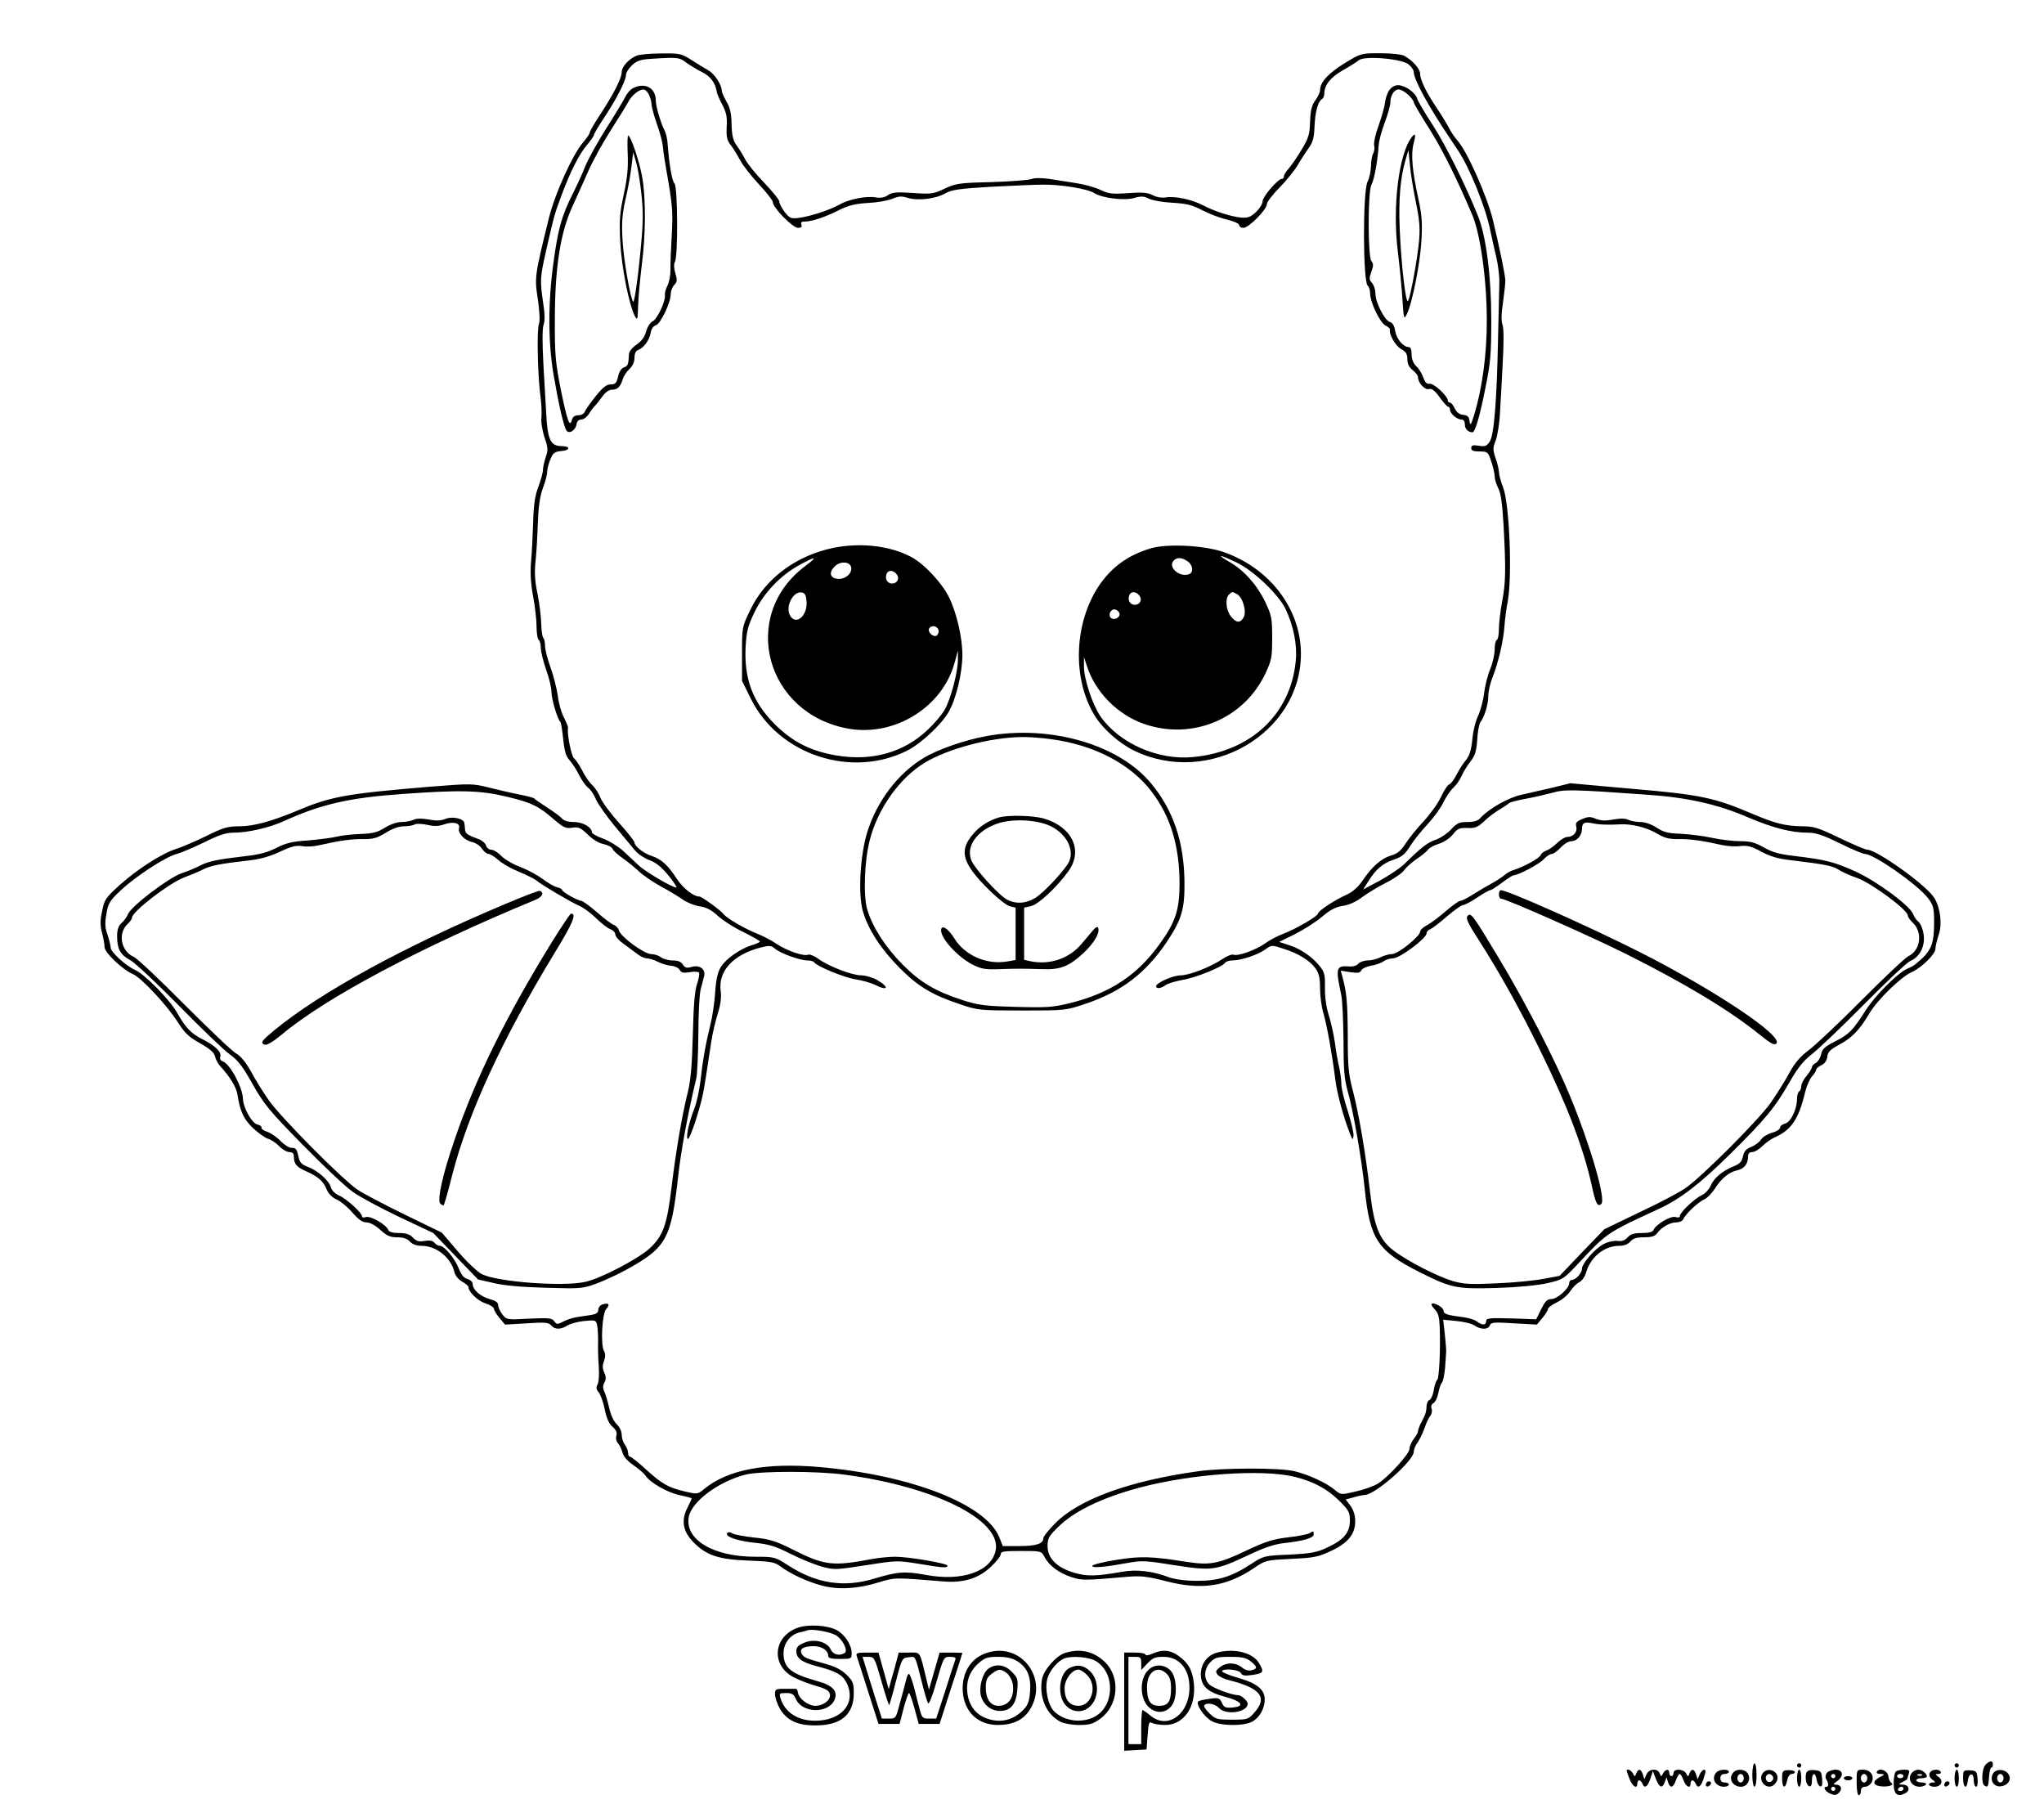
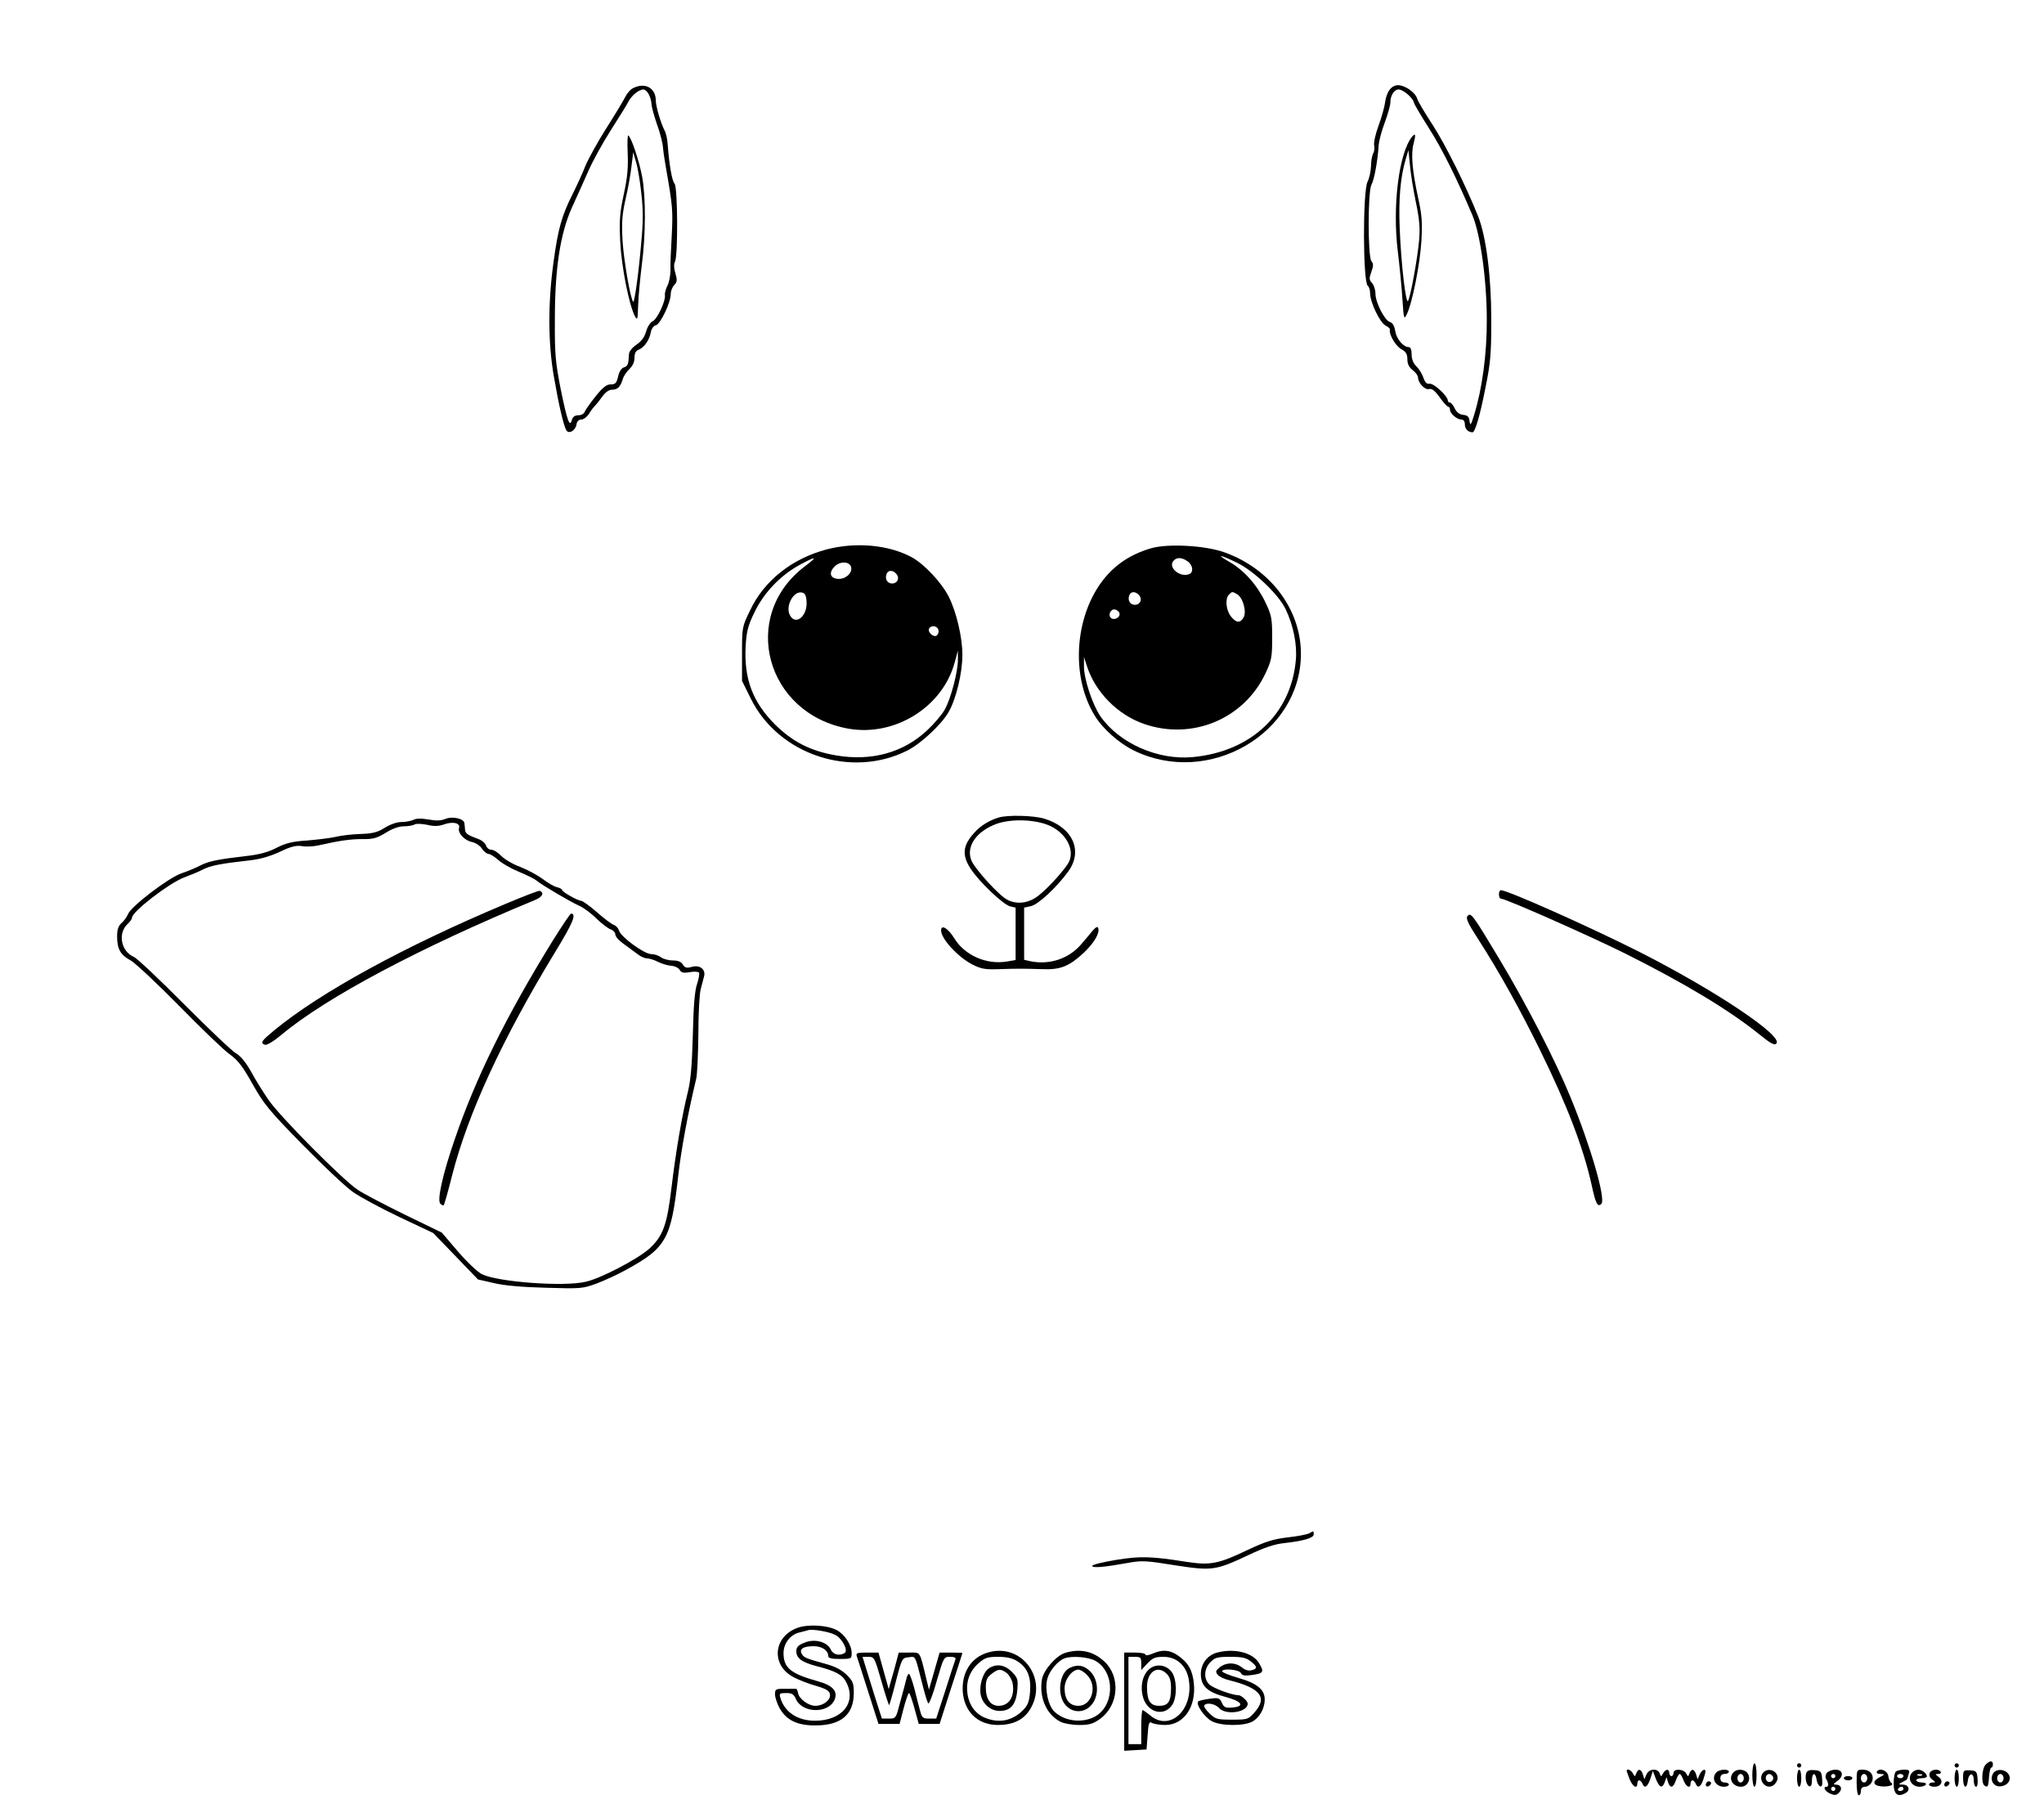
<svg xmlns="http://www.w3.org/2000/svg" version="1.0" width="960pt" height="847pt" viewBox="0 0 960 847" preserveAspectRatio="xMidYMid meet">
  <g transform="translate(0,847) scale(0.1,-0.1)" fill="#000000" stroke="none">
-     <path d="M2991 8209 c-36 -14 -71 -52 -71 -77 0 -29 -36 -100 -100 -198 -28 -42 -50 -81 -50 -86 0 -6 -14 -26 -30 -45 -49 -55 -133 -241 -161 -353 -68 -275 -69 -283 -53 -384 8 -57 11 -104 5 -118 -10 -28 -6 -227 6 -328 6 -41 8 -91 6 -110 -3 -20 4 -61 14 -93 17 -49 18 -61 6 -94 -7 -21 -13 -48 -13 -60 0 -12 -10 -48 -22 -80 -16 -44 -22 -85 -24 -168 -2 -60 -6 -144 -10 -185 -4 -52 -1 -103 10 -161 9 -47 16 -111 16 -142 0 -31 5 -59 10 -62 6 -3 10 -21 10 -38 0 -18 12 -63 25 -102 14 -38 25 -85 25 -104 0 -33 29 -131 42 -141 3 -3 9 -39 13 -80 6 -58 13 -81 30 -100 13 -14 33 -45 45 -70 13 -25 32 -51 42 -59 11 -7 28 -32 37 -55 10 -22 50 -79 89 -126 39 -47 82 -98 95 -114 13 -16 43 -36 67 -45 31 -11 57 -33 88 -70 24 -29 41 -55 39 -58 -8 -7 -141 70 -177 103 -19 18 -53 49 -74 69 -22 20 -64 46 -93 57 -29 10 -53 24 -53 29 0 24 -42 49 -84 49 -28 0 -48 6 -57 17 -8 9 -39 32 -69 51 -30 20 -57 38 -60 42 -3 4 -34 12 -70 19 -36 7 -100 22 -144 33 -77 19 -83 19 -275 4 -396 -33 -468 -46 -626 -113 -120 -50 -204 -73 -270 -73 -56 0 -76 -6 -157 -46 -51 -25 -114 -52 -140 -60 -67 -21 -181 -94 -265 -169 -66 -60 -73 -69 -83 -122 -10 -44 -10 -68 -1 -103 7 -25 12 -55 12 -67 -1 -25 85 -107 133 -127 40 -17 160 -146 211 -226 33 -51 52 -70 105 -99 47 -27 66 -44 70 -62 3 -13 13 -33 23 -44 47 -51 77 -100 82 -134 13 -81 29 -116 74 -159 25 -23 56 -45 69 -49 13 -3 36 -18 52 -34 15 -16 38 -29 49 -29 14 0 21 -6 21 -19 0 -36 12 -51 58 -71 58 -26 80 -46 97 -87 9 -20 26 -37 47 -46 18 -8 51 -35 73 -61 29 -33 47 -46 66 -46 16 0 41 -13 65 -35 31 -28 46 -35 79 -35 29 0 47 -6 60 -20 12 -13 31 -20 55 -20 69 0 138 -55 154 -123 4 -17 19 -35 36 -45 17 -9 30 -21 30 -25 0 -23 43 -65 79 -77 23 -7 41 -19 41 -26 0 -7 12 -26 26 -43 l26 -31 102 6 c87 6 103 4 115 -10 17 -20 45 -20 76 0 13 8 48 18 79 21 52 5 55 4 60 -18 3 -13 5 -46 5 -74 -1 -27 0 -81 3 -120 3 -40 0 -77 -6 -87 -7 -12 -6 -22 5 -35 9 -10 22 -46 29 -80 8 -42 20 -68 37 -83 17 -15 22 -27 18 -41 -4 -12 -1 -27 8 -37 8 -9 17 -29 21 -44 4 -17 23 -39 51 -58 24 -17 51 -39 58 -51 23 -33 105 -79 160 -90 29 -6 53 -13 55 -14 2 -1 -7 -21 -19 -44 -31 -60 -22 -112 27 -162 61 -63 120 -82 259 -87 105 -4 123 -7 150 -27 48 -36 130 -74 197 -91 78 -20 166 -15 266 16 77 23 70 23 303 4 94 -8 166 14 224 70 25 23 45 49 45 58 0 13 16 15 95 15 94 0 96 0 110 -27 21 -41 68 -76 125 -95 52 -17 59 -17 267 1 60 5 91 2 180 -21 167 -43 284 -25 413 62 54 37 57 37 175 43 107 5 127 9 186 37 80 37 114 79 114 140 0 27 -8 52 -22 72 l-23 30 38 10 c20 6 43 11 51 11 49 0 231 161 231 203 0 11 8 31 19 45 10 15 24 45 32 67 7 22 19 47 26 56 8 9 10 24 7 34 -5 11 -1 21 8 26 9 5 19 26 23 46 4 21 11 44 17 50 6 7 12 39 15 70 2 32 5 65 5 73 1 8 -2 46 -6 84 l-8 69 61 -6 c34 -3 73 -12 86 -21 31 -21 64 -20 72 0 5 15 19 16 114 10 l107 -6 26 31 c14 17 26 36 26 42 1 7 20 21 43 32 23 11 51 34 62 52 11 17 30 36 42 42 13 6 27 26 33 48 22 72 86 123 155 123 23 0 41 7 52 20 13 15 30 20 65 20 34 0 51 5 60 18 21 29 61 52 91 52 15 0 30 7 33 15 9 23 68 79 98 93 14 6 36 29 50 50 30 48 67 79 107 87 31 7 49 30 49 64 0 14 6 21 19 21 11 0 32 12 48 28 15 15 41 33 56 40 81 36 115 86 146 217 7 28 21 59 32 71 10 11 19 25 19 31 0 5 11 15 24 21 16 7 26 21 28 39 2 22 14 34 50 54 65 34 101 71 147 149 40 67 150 174 203 197 43 19 108 83 108 107 0 11 7 41 15 65 19 52 7 136 -24 180 -45 63 -268 221 -311 221 -9 0 -67 25 -130 55 -99 48 -123 55 -175 55 -80 1 -128 13 -238 60 -176 75 -245 89 -562 116 l-290 26 -85 -21 c-47 -11 -112 -26 -144 -33 -59 -12 -151 -64 -191 -107 -13 -15 -30 -21 -63 -21 -38 0 -49 -5 -76 -34 -17 -19 -50 -41 -72 -49 -39 -13 -68 -35 -150 -116 -19 -18 -70 -52 -113 -76 l-79 -42 28 44 c32 51 66 79 112 95 43 14 56 25 85 71 13 21 49 66 80 99 30 33 63 79 73 102 11 23 31 53 45 66 15 14 33 40 40 57 8 18 26 48 41 67 22 28 28 47 32 102 2 38 9 75 15 83 18 22 37 83 37 123 0 21 9 61 21 90 26 67 50 167 55 238 2 30 9 84 16 120 21 122 7 455 -22 530 -11 28 -20 61 -20 73 0 12 -7 42 -16 66 -13 40 -13 48 1 83 8 22 18 81 20 131 3 51 9 157 13 237 5 90 5 156 -1 174 -7 19 -6 54 2 105 6 42 11 89 11 104 0 24 -28 158 -59 287 -28 112 -122 323 -166 370 -12 14 -31 41 -40 60 -10 19 -35 60 -55 90 -51 75 -80 135 -80 163 0 24 -37 65 -77 86 -12 6 -62 11 -111 11 -89 0 -90 0 -167 -47 -76 -47 -115 -89 -115 -126 0 -10 -10 -31 -22 -48 -17 -23 -23 -46 -25 -100 -2 -60 -7 -78 -40 -132 -20 -34 -47 -73 -60 -88 -13 -14 -23 -30 -23 -37 0 -7 -4 -12 -10 -12 -18 0 -90 -84 -90 -105 0 -12 -14 -34 -30 -50 -25 -23 -38 -29 -68 -27 -47 4 -124 28 -182 58 -54 28 -131 44 -175 37 -19 -3 -44 1 -62 11 -24 12 -49 14 -116 9 -74 -5 -91 -3 -128 15 -24 12 -76 26 -114 32 -39 6 -96 15 -128 20 -37 5 -69 5 -84 -1 -14 -5 -96 -11 -182 -14 -165 -4 -170 -5 -240 -38 -37 -17 -55 -19 -135 -13 -75 5 -95 3 -115 -10 -15 -11 -34 -15 -58 -11 -45 8 -128 -9 -171 -34 -44 -25 -136 -55 -189 -62 -39 -5 -44 -2 -68 28 -14 19 -25 40 -25 49 0 8 -32 47 -71 88 -39 40 -80 91 -91 113 -11 22 -30 51 -41 66 -14 20 -20 45 -21 96 -1 51 -7 78 -24 106 -12 21 -22 44 -22 51 0 27 -34 79 -62 95 -16 9 -52 31 -80 49 -47 30 -54 32 -141 31 -51 0 -103 -5 -116 -10z m232 -33 c18 -13 51 -33 75 -45 40 -20 62 -51 68 -91 1 -8 12 -35 26 -61 19 -36 24 -57 21 -104 -2 -49 1 -64 21 -89 13 -17 32 -49 44 -71 11 -22 50 -71 86 -110 36 -38 66 -77 66 -85 0 -25 93 -120 118 -120 15 0 20 5 16 15 -5 11 1 15 19 15 31 0 97 22 165 57 40 19 73 27 130 30 42 2 93 11 114 20 29 12 43 13 71 4 46 -15 132 -5 177 21 29 17 65 22 215 31 99 5 209 10 245 10 83 1 208 -20 238 -39 37 -24 140 -37 188 -24 34 10 47 9 70 -3 16 -8 66 -17 110 -19 66 -4 93 -10 140 -35 33 -17 85 -37 117 -44 32 -8 57 -19 57 -26 0 -7 9 -13 20 -13 25 0 110 86 110 111 0 10 27 45 60 79 33 33 72 82 87 108 15 26 38 61 51 79 18 25 24 47 26 100 3 69 16 116 35 128 6 3 11 15 11 26 0 40 30 77 87 109 32 18 65 39 75 47 24 22 200 8 233 -19 14 -11 25 -27 25 -36 0 -35 68 -160 167 -307 7 -11 25 -38 40 -60 55 -81 132 -273 152 -375 6 -30 19 -86 28 -125 9 -38 16 -92 15 -120 -1 -27 -3 -144 -6 -260 -6 -302 -19 -457 -39 -488 -14 -22 -22 -25 -52 -20 -28 4 -35 2 -35 -11 0 -12 10 -16 39 -16 38 0 40 -2 55 -47 9 -26 16 -57 16 -70 0 -13 8 -38 17 -56 12 -23 19 -72 25 -177 11 -207 10 -265 -7 -355 -8 -44 -15 -101 -15 -127 0 -26 -4 -50 -10 -53 -6 -3 -10 -24 -10 -45 0 -22 -9 -63 -21 -92 -12 -29 -25 -81 -29 -115 -4 -34 -17 -81 -28 -105 -12 -24 -24 -73 -27 -111 -5 -49 -13 -75 -29 -95 -13 -15 -33 -46 -44 -68 -12 -23 -27 -44 -35 -47 -8 -3 -26 -30 -40 -61 -15 -31 -52 -82 -82 -114 -31 -33 -68 -79 -84 -104 -22 -34 -38 -47 -70 -56 -45 -14 -89 -53 -135 -122 -19 -27 -44 -49 -73 -62 -54 -24 -133 -76 -133 -88 0 -12 -103 -72 -163 -95 -27 -10 -65 -30 -85 -45 -44 -31 -127 -61 -148 -53 -8 3 -31 -6 -52 -20 -54 -37 -156 -77 -196 -77 -36 0 -116 -35 -116 -51 0 -14 23 -11 46 6 12 8 48 18 80 24 61 10 186 61 198 80 4 6 19 11 34 11 40 0 119 26 154 51 30 22 31 22 86 4 70 -22 124 -55 151 -93 16 -23 21 -45 21 -94 0 -36 7 -88 16 -117 17 -59 40 -188 55 -306 8 -70 41 -188 72 -265 10 -24 11 -24 14 -4 2 12 -10 63 -26 114 -17 51 -31 109 -31 129 0 20 -5 55 -10 78 -6 24 -15 75 -20 115 -6 40 -19 100 -30 134 -12 39 -18 87 -17 127 1 53 -2 71 -19 93 -33 45 -90 86 -144 104 l-52 17 75 37 c41 21 98 57 126 81 38 32 63 46 97 51 29 4 62 19 90 40 24 18 75 49 114 69 38 19 77 46 85 59 9 13 35 36 58 52 23 15 47 35 54 44 6 9 30 22 52 28 23 8 50 25 65 44 21 27 30 31 67 30 36 -2 49 3 79 31 19 19 53 44 75 57 22 13 42 27 45 30 3 3 37 12 75 19 39 7 95 20 125 28 58 17 97 16 435 -8 198 -13 338 -44 487 -108 112 -48 202 -71 275 -71 42 0 72 -10 154 -50 56 -28 109 -50 118 -50 41 0 244 -141 295 -206 25 -32 29 -45 30 -103 0 -119 -11 -146 -88 -209 -8 -7 -26 -16 -38 -21 -42 -17 -151 -125 -196 -196 -60 -94 -77 -112 -145 -146 -46 -24 -59 -35 -64 -60 -3 -16 -14 -34 -24 -40 -11 -5 -19 -15 -19 -20 0 -6 -11 -24 -25 -41 -14 -16 -25 -38 -25 -48 0 -10 -4 -22 -10 -25 -5 -3 -10 -19 -10 -35 0 -49 -29 -109 -56 -116 -13 -3 -24 -12 -24 -20 0 -7 -17 -18 -37 -23 -21 -6 -44 -20 -51 -31 -7 -12 -28 -28 -46 -35 -25 -10 -35 -22 -40 -45 -4 -23 -14 -35 -42 -46 -56 -23 -94 -56 -109 -91 -8 -18 -27 -39 -42 -45 -34 -16 -103 -81 -103 -98 0 -7 -8 -9 -21 -5 -22 7 -93 -35 -103 -61 -4 -9 -21 -14 -54 -14 -37 0 -54 -5 -68 -21 -13 -14 -27 -19 -47 -16 -16 2 -45 -4 -65 -15 -40 -20 -102 -91 -102 -116 0 -20 -29 -52 -47 -52 -7 0 -13 -7 -13 -16 0 -24 -56 -74 -83 -74 -20 0 -30 -10 -48 -47 l-24 -48 -117 4 c-104 3 -118 1 -118 -13 0 -20 -19 -20 -44 -1 -10 8 -39 17 -65 20 -77 10 -91 15 -91 30 0 16 -46 42 -56 32 -3 -3 4 -15 15 -26 16 -16 21 -35 23 -83 4 -112 -3 -242 -12 -248 -5 -3 -12 -24 -16 -47 -3 -23 -13 -44 -20 -47 -8 -3 -14 -17 -14 -31 0 -14 -4 -34 -10 -45 -5 -11 -14 -29 -20 -40 -5 -11 -10 -25 -10 -31 0 -6 -9 -22 -20 -36 -11 -14 -20 -35 -20 -46 0 -24 -100 -134 -149 -164 -20 -12 -67 -29 -105 -37 -68 -16 -68 -16 -97 8 -39 33 -126 73 -191 88 -69 16 -336 16 -453 -1 -317 -44 -555 -130 -667 -242 -32 -32 -58 -64 -58 -73 0 -25 -34 -36 -114 -36 l-76 0 -16 40 c-62 156 -413 293 -844 331 -254 22 -433 -12 -544 -104 -29 -24 -32 -24 -88 -11 -79 19 -107 34 -184 104 -36 33 -70 60 -75 60 -5 0 -9 8 -9 18 0 10 -7 27 -15 38 -8 10 -15 32 -15 47 0 16 -10 37 -24 50 -14 13 -28 44 -35 77 -7 30 -17 65 -23 76 -7 15 -7 28 1 42 8 15 8 28 -1 47 -9 19 -9 34 -1 54 7 20 7 34 0 47 -17 29 -9 175 10 197 20 21 12 31 -16 22 -12 -3 -21 -15 -21 -25 0 -14 -9 -21 -35 -25 -19 -3 -50 -7 -67 -10 -18 -3 -46 -12 -63 -21 -27 -14 -30 -14 -42 2 -11 15 -26 16 -118 12 -104 -6 -106 -5 -125 19 -11 14 -20 34 -20 44 0 13 -12 21 -40 29 -44 12 -80 44 -80 71 0 9 -10 19 -24 23 -17 4 -29 19 -41 49 -18 47 -68 107 -89 107 -8 0 -19 6 -25 14 -8 10 -23 13 -47 9 -27 -5 -39 -1 -55 16 -14 15 -32 21 -65 21 -29 0 -46 5 -50 14 -9 25 -83 68 -105 61 -10 -4 -19 -2 -19 4 0 16 -72 82 -107 97 -20 9 -35 24 -39 39 -8 31 -62 79 -109 96 -25 9 -37 21 -41 39 -10 46 -13 50 -35 50 -11 0 -35 15 -51 32 -17 18 -45 37 -62 43 -17 5 -30 15 -28 20 2 6 -7 12 -20 15 -26 7 -66 79 -67 122 -2 53 -61 162 -94 174 -11 3 -16 12 -12 23 6 21 -24 51 -84 81 -53 26 -81 56 -120 126 -35 61 -152 180 -196 199 -44 20 -115 84 -115 105 0 9 -7 37 -15 61 -12 33 -13 54 -5 98 8 50 16 62 67 110 73 68 210 157 263 171 22 6 80 31 130 55 68 34 101 45 137 45 68 0 168 23 238 55 177 80 306 109 560 127 266 19 361 17 485 -13 117 -28 150 -44 223 -108 44 -37 54 -42 84 -38 30 5 39 1 74 -32 24 -24 53 -41 75 -45 19 -4 38 -14 41 -22 3 -8 24 -28 48 -44 23 -16 57 -44 76 -62 19 -18 66 -50 104 -71 39 -21 85 -49 103 -62 19 -13 53 -27 78 -31 31 -4 56 -17 86 -45 23 -21 77 -56 120 -76 42 -21 77 -41 77 -44 1 -3 -16 -11 -37 -17 -55 -17 -124 -65 -147 -104 -14 -23 -22 -59 -26 -118 -3 -47 -13 -114 -22 -150 -23 -93 -37 -173 -47 -265 -5 -44 -18 -104 -30 -134 -27 -68 -41 -143 -28 -139 10 4 51 126 68 203 8 38 19 107 41 255 5 35 19 94 30 130 14 44 18 78 14 106 -13 94 59 172 189 205 40 10 49 9 65 -5 24 -22 118 -56 153 -56 15 0 29 -4 32 -9 12 -18 139 -71 195 -80 33 -5 73 -17 90 -25 61 -32 71 -13 11 22 -21 12 -55 22 -75 22 -44 0 -157 44 -202 78 -18 13 -39 22 -47 19 -22 -9 -101 19 -149 51 -23 16 -62 36 -87 46 -61 24 -147 74 -162 94 -14 18 -102 82 -113 82 -28 0 -77 39 -106 83 -41 64 -73 93 -119 108 -38 12 -80 46 -80 63 0 6 -32 47 -71 90 -39 43 -79 97 -89 120 -9 23 -27 50 -40 61 -12 11 -33 41 -45 66 -13 25 -30 51 -39 58 -13 11 -34 120 -28 143 1 4 -8 26 -19 48 -12 22 -25 68 -29 102 -5 35 -20 95 -34 133 -14 39 -26 84 -26 102 0 17 -4 34 -8 37 -4 2 -9 33 -10 68 -1 35 -9 99 -18 143 -12 56 -14 99 -9 145 4 36 9 117 11 180 3 82 10 130 24 168 11 29 20 63 20 76 0 13 7 40 15 59 13 31 20 36 52 39 42 3 43 23 2 23 -54 0 -68 30 -74 163 -3 42 -8 145 -13 227 -5 95 -5 161 1 179 7 19 6 54 -2 105 -15 104 -15 116 14 244 37 162 40 174 74 264 40 108 84 194 121 236 16 19 30 39 30 44 0 5 21 40 46 78 57 85 104 176 104 202 0 11 12 31 28 46 21 20 39 27 82 30 132 9 140 8 173 -17z m747 -6631 c418 -56 729 -211 707 -351 -17 -102 -156 -152 -330 -119 -97 18 -132 15 -242 -18 -142 -43 -271 -23 -404 63 -61 39 -63 40 -155 40 -196 0 -331 81 -311 187 13 73 143 168 268 199 71 17 339 17 467 -1z m2112 -10 c86 -22 148 -54 206 -110 47 -47 52 -55 52 -96 0 -56 -30 -91 -109 -127 -47 -22 -76 -27 -176 -32 -118 -5 -121 -6 -179 -44 -91 -60 -157 -80 -256 -79 -52 0 -102 7 -128 16 -78 30 -155 39 -224 26 -120 -21 -163 -22 -223 -4 -80 23 -125 68 -125 124 0 37 6 48 48 89 75 75 204 138 382 186 243 65 577 89 732 51z" />
    <path d="M2973 8056 c-13 -6 -30 -27 -39 -46 -10 -19 -49 -84 -88 -145 -38 -60 -82 -139 -97 -175 -14 -36 -41 -94 -59 -130 -52 -103 -69 -165 -90 -319 -27 -192 -26 -383 1 -537 23 -134 46 -233 59 -255 13 -19 44 0 48 30 2 13 11 21 22 21 11 0 27 12 37 28 9 15 22 32 28 37 6 6 21 25 34 43 14 20 31 32 45 32 26 0 40 13 51 50 4 14 18 35 31 47 15 14 24 33 24 53 0 20 6 33 18 37 26 10 51 44 58 80 3 19 13 33 25 36 21 6 69 106 69 145 0 14 7 34 17 44 14 15 14 24 5 55 -7 23 -8 42 -2 54 15 27 13 352 -2 367 -12 12 -25 90 -32 182 -1 25 -8 55 -15 68 -17 32 -41 113 -41 140 0 59 -50 87 -107 58z m75 -31 c7 -14 12 -34 12 -45 0 -10 11 -51 25 -92 15 -40 28 -91 29 -113 2 -22 9 -67 15 -100 30 -171 32 -195 26 -310 -4 -66 -7 -140 -6 -164 0 -24 -6 -56 -14 -72 -8 -15 -14 -36 -12 -46 3 -28 -36 -111 -57 -121 -11 -5 -25 -26 -31 -47 -7 -27 -22 -47 -45 -63 -21 -14 -35 -32 -36 -45 -2 -47 -5 -56 -23 -62 -12 -3 -23 -20 -28 -43 -7 -31 -13 -37 -35 -37 -19 0 -37 -14 -70 -55 -24 -30 -47 -63 -51 -72 -4 -11 -17 -18 -31 -18 -16 0 -26 -7 -30 -22 -10 -38 -22 -5 -53 147 -24 124 -28 161 -27 325 0 238 25 401 79 523 21 45 55 122 77 171 21 49 70 137 107 195 37 58 74 117 81 131 15 31 50 59 71 60 9 0 21 -11 27 -25z" />
    <path d="M2948 7751 c3 -67 -1 -114 -18 -192 -19 -88 -22 -122 -17 -224 6 -118 41 -296 69 -350 12 -21 13 -16 15 48 1 40 9 125 17 190 19 144 20 316 2 417 -14 75 -51 185 -65 194 -4 3 -5 -35 -3 -83z m64 -188 c9 -79 9 -133 0 -230 -12 -142 -32 -286 -38 -280 -13 12 -45 198 -50 287 -5 85 -2 122 14 195 12 50 24 119 28 155 l8 65 13 -45 c8 -25 19 -91 25 -147z" />
    <path d="M6524 8045 c-9 -13 -17 -39 -19 -57 -2 -18 -15 -66 -30 -107 -15 -40 -24 -82 -21 -94 3 -11 1 -28 -5 -38 -5 -10 -10 -37 -10 -61 -1 -24 -8 -56 -16 -71 -23 -46 -22 -473 1 -489 6 -4 11 -20 11 -35 0 -43 47 -140 73 -152 12 -6 21 -14 20 -18 -6 -21 25 -75 51 -91 24 -13 31 -24 31 -49 0 -22 8 -38 25 -51 14 -11 25 -26 25 -34 0 -26 32 -60 51 -55 14 4 28 -7 51 -39 17 -24 35 -44 40 -44 4 0 8 -6 8 -13 0 -19 33 -47 53 -47 11 0 17 -8 17 -24 0 -20 16 -36 36 -36 12 0 35 78 60 206 25 122 28 161 28 324 0 202 -24 390 -62 485 -58 145 -151 331 -211 425 -38 58 -72 115 -75 127 -9 29 -57 63 -90 63 -16 0 -31 -9 -42 -25z m90 -20 c14 -13 26 -29 26 -35 0 -6 32 -60 70 -120 62 -97 131 -235 206 -412 37 -89 67 -304 67 -488 1 -161 -22 -328 -60 -450 -14 -46 -18 -51 -21 -28 -2 21 -9 28 -30 30 -18 2 -31 12 -40 31 -7 15 -17 27 -23 27 -5 0 -9 4 -9 9 0 21 -67 83 -86 79 -13 -2 -21 6 -29 29 -6 18 -21 42 -33 53 -14 14 -22 33 -22 55 0 23 -5 35 -13 35 -26 0 -58 38 -64 75 -4 25 -12 39 -25 43 -24 6 -68 92 -68 133 0 18 -7 40 -16 50 -14 15 -14 23 -3 53 10 27 10 38 0 50 -17 21 -17 325 0 358 13 23 29 109 34 183 1 22 14 71 29 110 14 38 26 80 26 93 0 34 18 62 39 62 10 0 30 -11 45 -25z" />
    <path d="M6632 7828 c-62 -77 -93 -326 -67 -538 9 -74 19 -177 22 -229 6 -89 7 -93 20 -67 25 48 63 238 69 346 5 86 2 122 -15 199 -28 128 -35 208 -22 256 11 42 10 53 -7 33z m18 -308 c17 -81 20 -122 15 -180 -8 -86 -40 -264 -52 -283 -10 -17 -32 168 -39 338 -6 139 3 244 29 330 l12 40 7 -70 c3 -38 16 -117 28 -175z" />
    <path d="M3882 5890 c-162 -43 -293 -146 -359 -286 -38 -78 -38 -80 -38 -205 l0 -126 42 -85 c131 -263 472 -375 735 -242 63 32 159 121 193 180 35 60 65 183 65 269 0 83 -28 201 -64 273 -34 67 -114 152 -173 185 -109 59 -263 73 -401 37z m-100 -78 c-311 -233 -186 -696 205 -764 218 -37 441 103 497 312 l15 55 0 -41 c1 -56 -34 -189 -63 -238 -13 -23 -49 -65 -80 -94 -112 -106 -263 -148 -430 -119 -121 21 -204 64 -287 146 -104 105 -145 213 -137 366 4 68 10 95 41 159 44 92 122 174 212 223 79 43 88 41 27 -5z m216 -8 c4 -28 -30 -56 -65 -52 -35 4 -41 30 -13 58 27 27 74 24 78 -6z m212 -29 c17 -20 5 -45 -20 -45 -23 0 -35 22 -26 45 7 19 30 19 46 0z m-422 -128 c6 -69 -51 -117 -78 -66 -22 41 15 113 54 107 16 -2 22 -12 24 -41z m619 -133 c3 -8 1 -20 -6 -27 -14 -14 -47 15 -37 32 10 16 36 13 43 -5z" />
    <path d="M5408 5896 c-108 -31 -188 -89 -247 -177 -117 -176 -126 -437 -19 -610 37 -61 114 -129 183 -163 351 -172 785 79 785 454 0 209 -145 401 -361 477 -90 32 -263 41 -341 19z m401 -68 c78 -37 196 -149 229 -218 37 -78 55 -168 48 -241 -23 -252 -210 -428 -483 -454 -164 -16 -347 65 -435 192 -38 56 -78 178 -77 236 l0 42 13 -40 c39 -124 145 -232 271 -275 225 -77 467 24 568 237 29 62 32 76 32 168 0 92 -3 106 -32 167 -38 80 -100 150 -168 189 -66 38 -49 37 34 -3z m-231 6 c25 -17 29 -52 7 -60 -43 -17 -100 31 -74 62 15 18 39 18 67 -2z m-228 -159 c17 -20 5 -45 -20 -45 -23 0 -35 22 -26 45 7 19 30 19 46 0z m460 5 c27 -15 46 -81 31 -109 -16 -28 -35 -27 -60 5 -23 29 -28 83 -9 102 15 15 15 15 38 2z m-552 -91 c4 -19 -27 -34 -41 -20 -14 14 0 43 20 39 10 -2 19 -10 21 -19z" />
-     <path d="M4635 5014 c-104 -19 -232 -63 -300 -105 -118 -72 -215 -199 -261 -344 -34 -107 -45 -294 -21 -375 25 -86 85 -177 172 -265 89 -89 153 -127 285 -171 82 -28 92 -29 290 -29 204 0 205 0 300 32 168 57 281 143 380 290 71 106 85 156 83 288 -3 183 -52 328 -153 452 -150 186 -475 281 -775 227z m302 -15 c202 -27 372 -116 470 -244 92 -120 133 -258 133 -439 -1 -119 -19 -176 -93 -278 -104 -146 -233 -232 -421 -278 -80 -20 -108 -22 -255 -18 -146 4 -176 8 -251 32 -128 42 -196 82 -280 166 -83 84 -142 176 -167 260 -19 65 -13 230 12 325 38 149 141 293 259 364 108 65 306 118 453 120 34 1 97 -4 140 -10z" />
    <path d="M4690 4631 c-43 -13 -84 -38 -111 -68 -58 -62 -63 -108 -19 -174 40 -61 151 -166 184 -175 l26 -6 0 -123 0 -123 -41 -7 c-96 -16 -198 29 -247 109 -29 47 -62 67 -62 37 0 -39 77 -123 145 -159 43 -22 61 -25 125 -23 86 3 113 3 208 0 83 -3 124 14 191 76 49 46 77 93 69 117 -3 9 -11 5 -26 -12 -11 -14 -36 -43 -54 -64 -57 -67 -147 -98 -237 -80 l-31 7 0 122 0 123 32 7 c35 8 122 89 176 164 70 97 19 207 -114 247 -50 15 -172 18 -214 5z m244 -40 c82 -40 119 -124 79 -181 -34 -50 -116 -136 -152 -157 -42 -26 -90 -29 -130 -8 -38 19 -150 142 -168 183 -28 66 22 139 119 174 72 25 186 20 252 -11z" />
    <path d="M2093 4625 c-22 -9 -44 -10 -81 -3 -35 6 -58 5 -71 -2 -11 -5 -36 -10 -56 -10 -21 0 -52 -11 -78 -27 -33 -21 -56 -27 -112 -29 -38 -1 -92 -7 -120 -14 -27 -6 -88 -13 -135 -17 -65 -4 -98 -12 -141 -34 -40 -21 -82 -32 -145 -39 -130 -15 -175 -24 -213 -44 -19 -10 -59 -27 -89 -37 -61 -21 -238 -156 -251 -192 -5 -12 -18 -31 -30 -41 -15 -14 -21 -31 -21 -62 0 -60 15 -88 64 -114 22 -13 125 -109 228 -214 103 -105 209 -207 236 -226 39 -28 61 -56 108 -140 53 -94 77 -124 234 -284 96 -98 202 -198 236 -222 33 -24 132 -77 220 -119 l159 -75 105 -109 105 -109 75 -17 c48 -12 135 -19 245 -22 165 -5 172 -4 240 21 39 15 99 43 135 63 190 104 212 144 245 438 13 119 45 294 85 460 5 22 9 117 10 210 0 94 5 188 11 210 6 22 13 49 16 61 8 33 -21 54 -57 44 -25 -7 -33 -5 -43 11 -8 13 -23 19 -47 19 -20 0 -45 7 -56 15 -10 8 -31 15 -46 15 -33 0 -144 82 -151 111 -3 10 -13 22 -24 26 -10 3 -46 30 -80 60 -33 29 -67 53 -73 53 -16 0 -90 42 -90 51 0 4 -11 10 -24 13 -14 3 -44 21 -68 39 -24 18 -71 43 -104 56 -34 12 -74 36 -90 52 -15 16 -36 29 -47 29 -10 0 -21 9 -24 19 -3 11 -19 25 -36 31 -52 19 -62 26 -63 46 -1 11 -2 24 -3 29 -2 21 -56 33 -88 20z m-7 -26 c42 15 77 6 70 -17 -7 -24 25 -58 61 -66 18 -4 39 -18 47 -32 9 -13 23 -24 31 -24 7 0 28 -13 45 -28 17 -16 61 -41 98 -56 37 -15 74 -34 82 -41 23 -20 161 -101 200 -118 19 -8 56 -35 81 -60 25 -24 56 -48 67 -51 12 -4 22 -15 22 -24 0 -9 16 -28 36 -42 19 -14 48 -35 64 -47 15 -13 37 -23 47 -23 11 0 35 -7 52 -16 18 -9 47 -18 63 -19 17 -1 35 -10 40 -19 8 -14 18 -16 48 -11 21 4 40 2 43 -2 3 -5 -1 -29 -9 -53 -11 -31 -17 -103 -20 -239 -4 -146 -10 -215 -24 -271 -26 -103 -56 -278 -76 -445 -21 -177 -40 -230 -105 -289 -55 -49 -229 -140 -299 -155 -103 -24 -409 -1 -485 35 -20 9 -70 56 -113 106 l-77 90 -175 85 c-96 47 -195 99 -220 116 -73 49 -366 345 -418 421 -27 39 -65 100 -84 136 -24 42 -48 72 -70 84 -18 10 -127 114 -243 230 -116 117 -222 217 -237 223 -60 26 -76 111 -28 155 11 10 20 23 20 29 0 28 173 161 243 188 32 12 73 29 90 38 34 18 85 28 212 42 56 6 101 19 149 41 52 25 76 31 104 27 19 -4 56 -2 81 4 97 22 148 29 204 29 48 -1 67 4 108 29 31 20 63 31 87 31 20 0 43 4 50 9 7 4 33 3 58 -2 33 -8 54 -7 80 2z" />
    <path d="M2375 4226 c-478 -201 -869 -415 -1087 -594 -60 -50 -67 -59 -44 -68 9 -3 41 16 78 47 210 176 656 412 1191 633 35 14 45 35 21 43 -5 1 -76 -26 -159 -61z" />
    <path d="M2593 4048 c-218 -354 -359 -640 -458 -930 -56 -162 -83 -284 -67 -300 6 -6 14 -10 16 -7 3 3 21 66 40 142 75 291 235 638 483 1046 84 137 102 181 75 181 -4 0 -44 -60 -89 -132z" />
-     <path d="M7431 4624 c-27 -11 -32 -18 -28 -35 7 -25 -13 -49 -42 -49 -10 0 -32 -13 -48 -29 -16 -15 -38 -31 -50 -35 -12 -4 -24 -13 -27 -21 -5 -15 -81 -56 -126 -70 -14 -4 -34 -15 -45 -25 -11 -9 -36 -26 -55 -36 -19 -10 -58 -33 -87 -51 -28 -18 -57 -33 -64 -33 -7 0 -38 -22 -68 -48 -31 -27 -71 -57 -88 -66 -18 -9 -33 -23 -33 -30 0 -23 -104 -106 -132 -106 -14 0 -39 -7 -54 -15 -16 -8 -43 -15 -60 -15 -17 0 -37 -7 -44 -15 -7 -9 -26 -15 -44 -13 -61 4 -64 -6 -37 -132 6 -25 10 -122 11 -215 0 -140 4 -182 20 -240 25 -87 65 -315 80 -460 24 -235 61 -290 260 -390 148 -74 170 -78 359 -73 107 4 192 12 240 23 71 16 76 20 140 88 139 149 136 147 381 260 100 46 191 115 334 256 167 165 212 219 283 343 37 65 64 98 104 129 30 23 140 128 244 233 105 106 202 198 218 204 43 18 69 68 62 122 -3 25 -14 52 -24 61 -10 8 -21 24 -25 35 -12 39 -172 157 -274 203 -101 45 -137 54 -287 72 -68 8 -102 17 -141 40 -41 23 -63 29 -110 29 -33 0 -93 7 -134 16 -41 9 -108 17 -148 19 -59 2 -80 8 -112 29 -24 16 -54 26 -75 26 -20 0 -45 5 -56 10 -13 7 -36 8 -71 2 -37 -7 -59 -6 -82 3 -26 11 -37 11 -65 -1z m109 -26 c19 -1 49 0 65 1 54 4 129 -14 177 -43 37 -22 58 -27 105 -26 55 0 107 -7 200 -28 23 -5 61 -8 85 -5 35 4 54 -1 100 -26 43 -23 80 -34 145 -41 151 -18 190 -26 217 -43 14 -10 54 -28 89 -40 67 -24 236 -149 237 -175 0 -7 11 -23 24 -35 47 -45 37 -129 -21 -157 -15 -7 -113 -100 -218 -205 -104 -105 -216 -210 -247 -234 -42 -31 -68 -61 -94 -109 -20 -37 -59 -99 -86 -138 -54 -79 -325 -350 -402 -403 -27 -19 -123 -70 -215 -113 l-166 -80 -105 -109 -105 -110 -75 -14 c-41 -8 -140 -18 -220 -21 -122 -6 -155 -4 -205 10 -74 22 -213 93 -280 144 -67 51 -92 114 -111 281 -20 173 -51 358 -80 469 -21 79 -24 116 -24 260 -1 155 -5 201 -25 275 l-8 29 45 -7 c35 -5 46 -4 51 8 3 8 24 18 45 22 22 3 48 13 59 20 10 8 31 15 46 15 31 0 157 94 157 117 0 8 8 17 18 20 9 4 44 30 78 60 34 29 68 53 75 53 8 0 38 16 66 35 29 19 57 35 62 35 5 0 30 16 55 35 26 19 50 35 55 35 21 0 120 52 141 75 13 14 30 25 38 25 8 0 27 14 42 30 15 17 38 30 50 30 26 0 49 26 50 56 0 30 11 36 45 29 16 -4 46 -7 65 -7z" />
    <path d="M7040 4270 c0 -11 4 -20 10 -20 22 0 408 -171 580 -256 282 -141 490 -266 633 -381 53 -43 71 -53 80 -43 34 35 -288 250 -643 430 -236 119 -620 290 -651 290 -5 0 -9 -9 -9 -20z" />
    <path d="M6892 4168 c-8 -10 3 -35 48 -104 101 -157 199 -333 295 -529 128 -261 202 -456 241 -632 18 -85 28 -103 45 -86 22 22 -51 273 -145 501 -69 169 -210 443 -336 652 -125 208 -132 217 -148 198z" />
-     <path d="M3415 1270 c-10 -16 53 -37 135 -45 60 -6 93 -16 162 -51 48 -24 114 -51 147 -60 58 -16 65 -16 207 6 145 23 149 23 248 7 113 -19 136 -21 136 -9 0 11 -182 42 -246 42 -28 0 -76 -5 -105 -10 -189 -36 -226 -32 -380 46 -76 38 -106 47 -175 54 -45 5 -92 13 -103 19 -13 8 -22 8 -26 1z" />
    <path d="M6149 1270 c-9 -5 -54 -14 -100 -19 -68 -8 -104 -19 -189 -59 -138 -66 -176 -73 -287 -56 -166 26 -215 28 -332 9 -61 -10 -111 -22 -111 -28 0 -11 57 -6 167 14 65 12 86 11 221 -11 176 -27 191 -25 348 49 72 34 119 50 165 55 91 10 139 24 139 41 0 17 0 17 -21 5z" />
    <path d="M3745 826 c-116 -43 -124 -179 -15 -233 25 -13 72 -31 105 -40 47 -14 61 -23 63 -40 4 -26 -31 -53 -69 -53 -32 0 -77 33 -81 61 -2 11 -6 20 -10 19 -5 0 -28 0 -53 0 -42 0 -45 -2 -45 -26 0 -15 10 -44 22 -66 32 -56 84 -81 169 -80 119 0 179 51 179 152 0 46 -4 56 -33 85 -22 22 -53 39 -93 50 -101 28 -107 31 -118 48 -14 23 6 37 56 37 38 0 68 -20 68 -46 0 -10 14 -14 55 -14 53 0 55 1 55 28 0 38 -33 88 -71 108 -45 23 -135 28 -184 10z m178 -33 c33 -17 62 -74 44 -85 -24 -15 -54 -8 -65 16 -17 37 -77 53 -125 32 -28 -11 -37 -21 -37 -39 0 -34 26 -53 100 -72 85 -22 117 -39 135 -75 49 -95 -20 -180 -147 -180 -82 0 -143 40 -163 108 -6 20 -3 22 27 22 27 0 36 -5 46 -28 29 -67 151 -70 181 -5 18 40 -7 69 -77 88 -129 36 -162 63 -162 133 0 46 33 88 77 97 15 4 33 8 38 10 18 7 100 -7 128 -22z" />
    <path d="M4639 710 c-79 -23 -124 -96 -117 -186 8 -94 72 -154 165 -154 69 0 118 23 148 69 93 143 -35 320 -196 271z m138 -40 c47 -29 66 -72 61 -141 -3 -45 -10 -65 -29 -85 -50 -54 -116 -68 -183 -40 -44 18 -74 58 -82 111 -8 58 9 107 52 145 30 26 42 30 92 30 39 0 67 -6 89 -20z" />
    <path d="M4643 635 c-27 -19 -45 -81 -37 -123 9 -44 47 -76 89 -76 52 0 77 30 83 98 4 51 2 57 -26 86 -34 34 -74 39 -109 15z m84 -20 c12 -9 25 -31 29 -49 11 -62 -16 -106 -66 -106 -38 0 -60 32 -60 86 0 34 5 47 26 63 32 25 43 26 71 6z" />
    <path d="M5004 709 c-42 -12 -101 -79 -110 -123 -15 -85 20 -167 87 -201 15 -8 55 -15 87 -15 49 0 66 5 99 29 87 63 97 196 21 268 -52 49 -113 63 -184 42z m143 -39 c94 -57 87 -217 -11 -264 -60 -28 -137 -17 -183 26 -30 28 -47 105 -34 155 10 38 50 85 81 96 36 13 116 6 147 -13z" />
    <path d="M5024 638 c-49 -23 -61 -127 -20 -174 33 -39 89 -39 122 0 37 42 34 118 -5 157 -30 30 -60 35 -97 17z m81 -33 c51 -50 24 -145 -40 -145 -42 0 -65 29 -65 83 0 41 35 87 65 87 9 0 27 -11 40 -25z" />
    <path d="M5413 705 c-18 -8 -33 -10 -33 -5 0 6 -22 10 -50 10 l-50 0 0 -231 0 -230 53 3 52 3 5 67 c4 57 7 66 20 58 8 -5 36 -10 62 -10 88 0 147 85 135 197 -7 62 -26 96 -77 131 -38 25 -71 27 -117 7z m-53 -46 l0 -31 29 31 c25 26 36 31 76 31 63 0 109 -43 119 -111 21 -140 -91 -241 -182 -164 -17 14 -33 25 -36 25 -3 0 -6 -36 -6 -80 l0 -80 -30 0 -30 0 0 205 0 205 30 0 c27 0 30 -3 30 -31z" />
    <path d="M5391 626 c-30 -32 -37 -91 -18 -139 27 -63 98 -75 133 -22 23 36 22 120 -3 154 -28 37 -81 41 -112 7z m89 -16 c14 -14 20 -33 20 -66 0 -64 -13 -84 -55 -84 -42 0 -57 22 -58 86 -1 73 49 108 93 64z" />
    <path d="M5713 709 c-44 -13 -73 -53 -73 -100 0 -56 31 -85 115 -107 79 -21 94 -45 33 -50 -32 -3 -40 1 -49 22 -11 23 -16 25 -58 19 -25 -3 -49 -9 -53 -12 -14 -12 28 -74 63 -93 42 -23 148 -24 189 -3 35 18 60 62 60 105 0 46 -36 76 -124 101 -42 12 -76 26 -76 31 0 15 79 9 88 -8 7 -13 18 -14 55 -9 52 8 55 14 30 56 -30 50 -119 71 -200 48z m161 -40 c32 -25 33 -35 4 -42 -13 -4 -31 1 -46 14 -31 24 -73 24 -103 0 -20 -16 -21 -21 -10 -35 7 -9 32 -21 55 -26 147 -37 181 -81 117 -152 -28 -32 -32 -33 -105 -33 -69 0 -77 2 -105 29 -17 16 -28 33 -25 38 10 15 51 8 69 -12 32 -36 135 -21 135 20 0 13 -30 40 -44 40 -30 0 -119 33 -137 51 -27 27 -24 74 6 104 21 22 33 25 93 25 55 0 75 -4 96 -21z" />
    <path d="M4024 693 c3 -10 28 -85 54 -168 l48 -150 49 0 50 0 19 73 c10 39 22 72 25 72 4 0 15 -33 26 -72 l20 -73 49 0 49 0 53 165 c30 91 54 166 54 168 0 1 -24 2 -54 2 l-53 0 -25 -87 -25 -87 -12 49 c-33 136 -26 125 -81 125 l-49 0 -11 -42 c-6 -24 -17 -63 -24 -86 l-12 -44 -24 86 -24 86 -54 0 c-46 0 -53 -2 -48 -17z m116 -118 c18 -64 35 -114 36 -112 2 2 17 53 32 113 28 108 29 109 60 112 34 4 28 15 67 -138 9 -36 20 -71 24 -78 4 -7 22 38 40 103 33 114 34 115 63 115 21 0 29 -4 25 -13 -3 -7 -24 -72 -47 -145 l-43 -132 -33 0 c-30 0 -34 4 -43 38 -5 20 -18 67 -27 105 -10 37 -21 67 -25 67 -4 0 -10 -12 -13 -27 -4 -16 -16 -63 -28 -105 -20 -77 -20 -78 -53 -78 l-33 0 -33 103 c-17 56 -38 121 -45 145 l-13 42 28 0 c27 0 29 -3 61 -115z" />
    <path d="M9326 184 c-18 -18 -22 -89 -5 -99 15 -10 18 -4 21 43 2 23 6 42 11 42 4 0 7 7 7 15 0 19 -14 19 -34 -1z" />
    <path d="M8230 135 c0 -30 5 -55 10 -55 6 0 10 25 10 55 0 30 -4 55 -10 55 -5 0 -10 -25 -10 -55z" />
    <path d="M8440 180 c0 -5 5 -10 10 -10 6 0 10 5 10 10 0 6 -4 10 -10 10 -5 0 -10 -4 -10 -10z" />
    <path d="M9180 180 c0 -5 5 -10 10 -10 6 0 10 5 10 10 0 6 -4 10 -10 10 -5 0 -10 -4 -10 -10z" />
    <path d="M7640 155 c0 -3 7 -21 14 -40 15 -36 36 -47 36 -20 0 8 4 15 9 15 5 0 11 -7 15 -15 9 -25 24 -17 37 22 l12 37 14 -37 c17 -42 30 -47 42 -15 l8 23 7 -23 c10 -31 25 -28 37 8 6 16 14 30 18 30 4 0 12 -13 18 -30 12 -31 33 -41 33 -15 0 8 4 15 9 15 5 0 11 -7 15 -15 9 -24 23 -17 35 16 6 18 11 36 11 40 0 17 -17 8 -27 -13 l-10 -23 -7 23 c-9 26 -21 29 -31 5 -6 -17 -7 -17 -16 0 -12 21 -59 23 -59 2 0 -8 -4 -15 -10 -15 -5 0 -10 7 -10 15 0 20 -17 19 -29 -2 -9 -17 -10 -17 -16 0 -10 25 -50 22 -62 -5 l-10 -23 -7 23 c-9 26 -21 29 -31 5 -6 -17 -7 -17 -16 0 -9 16 -29 24 -29 12z" />
    <path d="M8062 148 c-27 -27 -6 -68 35 -68 13 0 23 5 23 10 0 6 -9 10 -20 10 -13 0 -20 7 -20 20 0 13 7 20 20 20 11 0 20 5 20 10 0 14 -43 13 -58 -2z" />
    <path d="M8142 148 c-27 -27 -6 -68 35 -68 29 0 48 33 33 60 -12 22 -49 27 -68 8z m48 -28 c0 -11 -7 -20 -15 -20 -8 0 -15 9 -15 20 0 11 7 20 15 20 8 0 15 -9 15 -20z" />
    <path d="M8280 145 c-26 -32 13 -81 48 -59 9 6 18 19 20 28 8 38 -43 61 -68 31z m46 -16 c10 -17 -13 -36 -27 -22 -12 12 -4 33 11 33 5 0 12 -5 16 -11z" />
-     <path d="M8370 118 c0 -45 15 -51 24 -8 3 18 12 30 21 30 8 0 15 4 15 9 0 5 -13 9 -30 9 -28 -1 -30 -4 -30 -40z" />
    <path d="M8440 120 c0 -22 5 -40 10 -40 6 0 10 18 10 40 0 22 -4 40 -10 40 -5 0 -10 -18 -10 -40z" />
    <path d="M8484 146 c-8 -22 -1 -59 14 -64 8 -2 12 7 12 27 0 38 17 41 22 4 2 -14 9 -28 16 -31 10 -3 12 6 10 34 -3 36 -6 39 -36 42 -21 2 -34 -2 -38 -12z" />
    <path d="M8580 145 c-6 -8 -8 -20 -4 -27 12 -19 14 -38 3 -38 -19 0 -8 -21 16 -32 21 -9 29 -9 42 4 18 18 10 38 -15 38 -13 0 -12 3 6 16 33 23 29 54 -7 54 -16 0 -34 -7 -41 -15z m40 -15 c0 -5 -4 -10 -10 -10 -5 0 -10 5 -10 10 0 6 5 10 10 10 6 0 10 -4 10 -10z m0 -60 c0 -5 -4 -10 -10 -10 -5 0 -10 5 -10 10 0 6 5 10 10 10 6 0 10 -4 10 -10z" />
    <path d="M8720 100 c0 -33 4 -60 10 -60 6 0 10 9 10 20 0 13 7 20 20 20 10 0 24 9 30 20 16 30 -4 60 -40 60 -30 0 -30 0 -30 -60z m50 20 c0 -11 -7 -20 -15 -20 -8 0 -15 9 -15 20 0 11 7 20 15 20 8 0 15 -9 15 -20z" />
    <path d="M8815 151 c-3 -7 3 -11 17 -11 22 -1 22 -2 -5 -16 -34 -18 -31 -38 7 -42 34 -4 65 6 49 16 -6 4 -13 18 -14 32 -4 26 -41 41 -54 21z" />
    <path d="M8905 152 c-6 -4 -11 -28 -11 -54 -1 -53 18 -69 55 -48 25 13 17 40 -13 40 -21 1 -21 1 -1 12 11 6 21 11 21 12 1 1 5 11 8 24 6 19 4 22 -21 22 -15 0 -33 -4 -38 -8z m35 -22 c0 -5 -7 -10 -15 -10 -8 0 -15 5 -15 10 0 6 7 10 15 10 8 0 15 -4 15 -10z m0 -60 c0 -5 -7 -10 -16 -10 -8 0 -12 5 -9 10 3 6 10 10 16 10 5 0 9 -4 9 -10z" />
-     <path d="M8982 148 c-27 -27 -6 -68 34 -68 13 0 26 5 29 10 4 6 -5 10 -19 10 -14 0 -26 5 -26 10 0 6 11 10 25 10 14 0 25 4 25 8 0 14 -23 32 -40 32 -9 0 -21 -5 -28 -12z m45 -14 c-3 -3 -12 -4 -19 -1 -8 3 -5 6 6 6 11 1 17 -2 13 -5z" />
+     <path d="M8982 148 c-27 -27 -6 -68 34 -68 13 0 26 5 29 10 4 6 -5 10 -19 10 -14 0 -26 5 -26 10 0 6 11 10 25 10 14 0 25 4 25 8 0 14 -23 32 -40 32 -9 0 -21 -5 -28 -12z m45 -14 c-3 -3 -12 -4 -19 -1 -8 3 -5 6 6 6 11 1 17 -2 13 -5" />
    <path d="M9063 144 c-4 -11 1 -22 12 -30 17 -13 17 -14 2 -14 -9 0 -17 -4 -17 -10 0 -5 11 -10 25 -10 33 0 45 28 20 46 -17 13 -17 14 -1 14 9 0 14 5 11 10 -10 16 -45 12 -52 -6z" />
    <path d="M9180 120 c0 -22 5 -40 10 -40 6 0 10 18 10 40 0 22 -4 40 -10 40 -5 0 -10 -18 -10 -40z" />
    <path d="M9220 119 c0 -44 17 -54 22 -12 4 39 28 42 28 4 0 -17 5 -31 11 -31 6 0 9 16 7 38 -3 34 -6 37 -35 39 -32 1 -33 0 -33 -38z" />
    <path d="M9360 141 c-16 -31 4 -63 37 -59 34 4 52 32 37 56 -16 26 -60 28 -74 3z m50 -21 c0 -11 -7 -20 -15 -20 -8 0 -15 9 -15 20 0 11 7 20 15 20 8 0 15 -9 15 -20z" />
    <path d="M8660 120 c0 -5 9 -10 20 -10 11 0 20 5 20 10 0 6 -9 10 -20 10 -11 0 -20 -4 -20 -10z" />
    <path d="M8015 99 c-10 -15 3 -25 16 -12 7 7 7 13 1 17 -6 3 -14 1 -17 -5z" />
    <path d="M9135 99 c-10 -15 3 -25 16 -12 7 7 7 13 1 17 -6 3 -14 1 -17 -5z" />
  </g>
</svg>